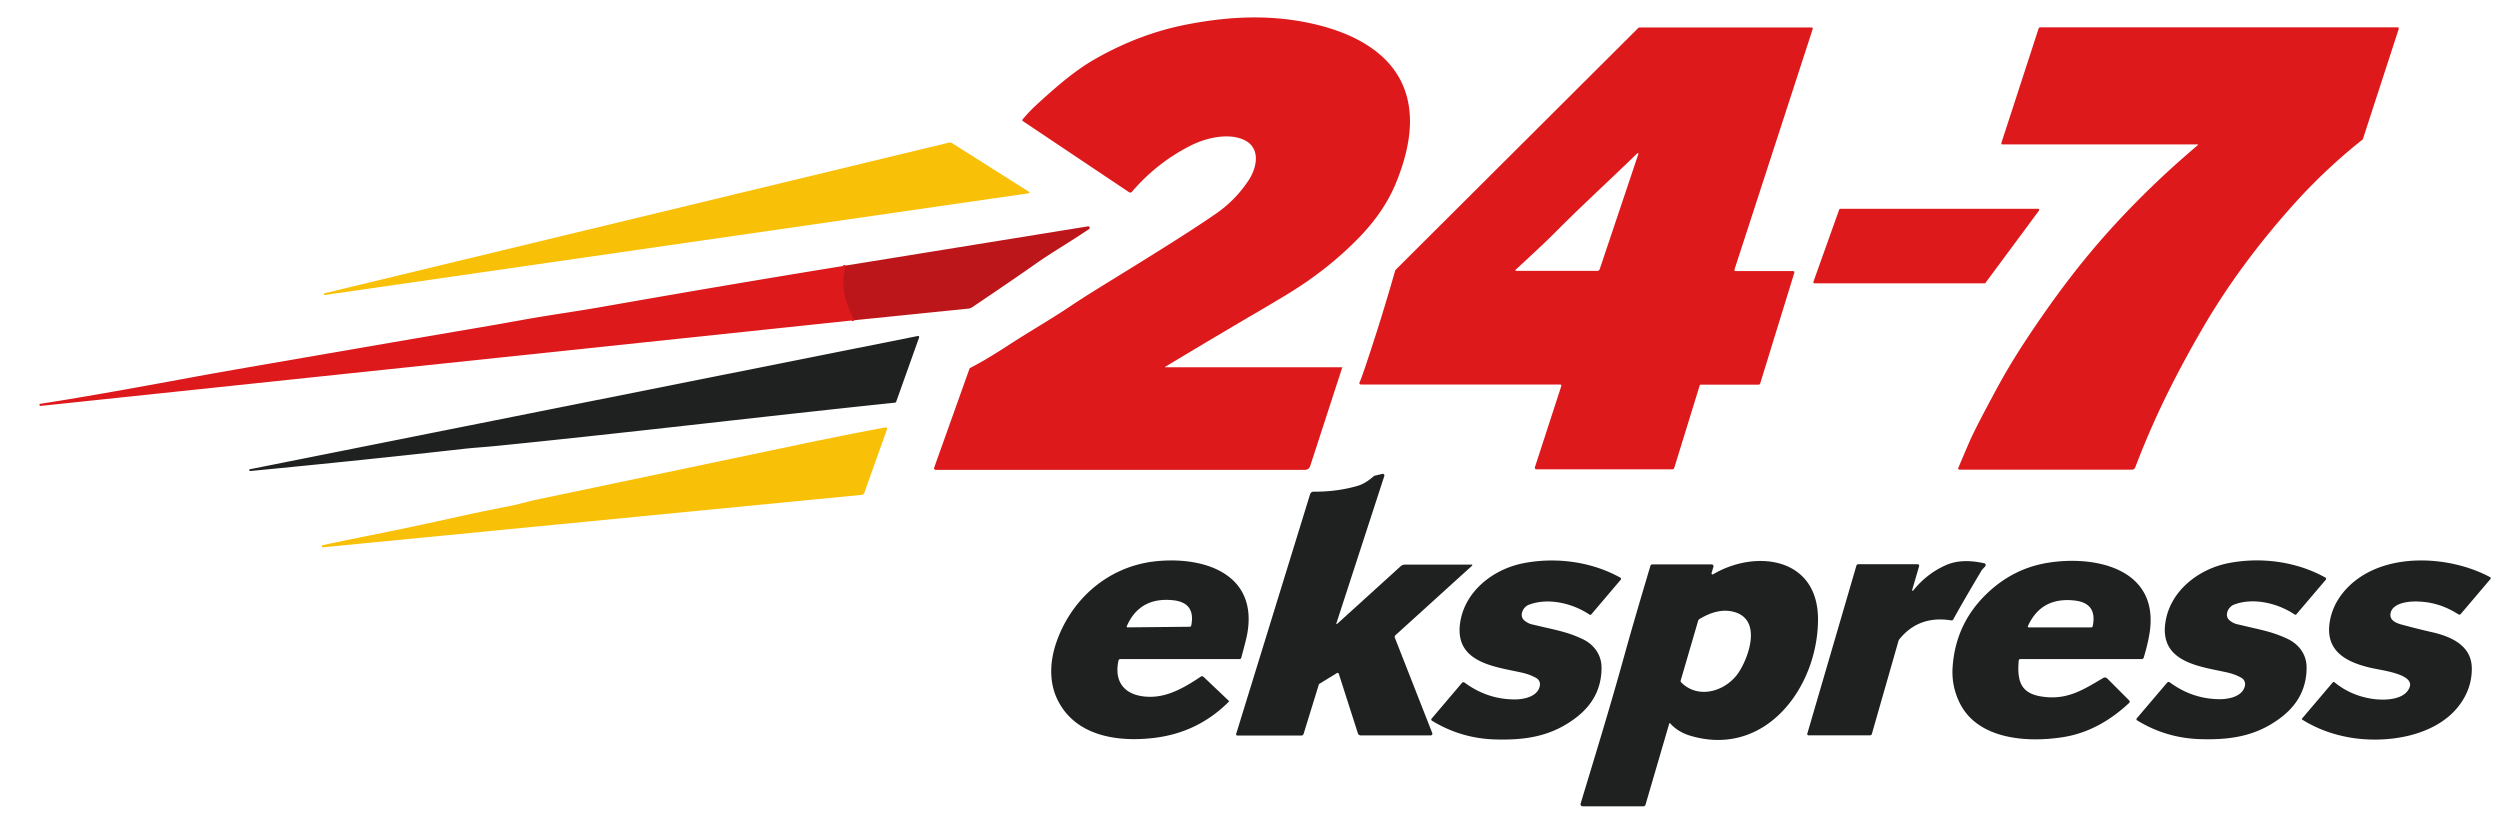
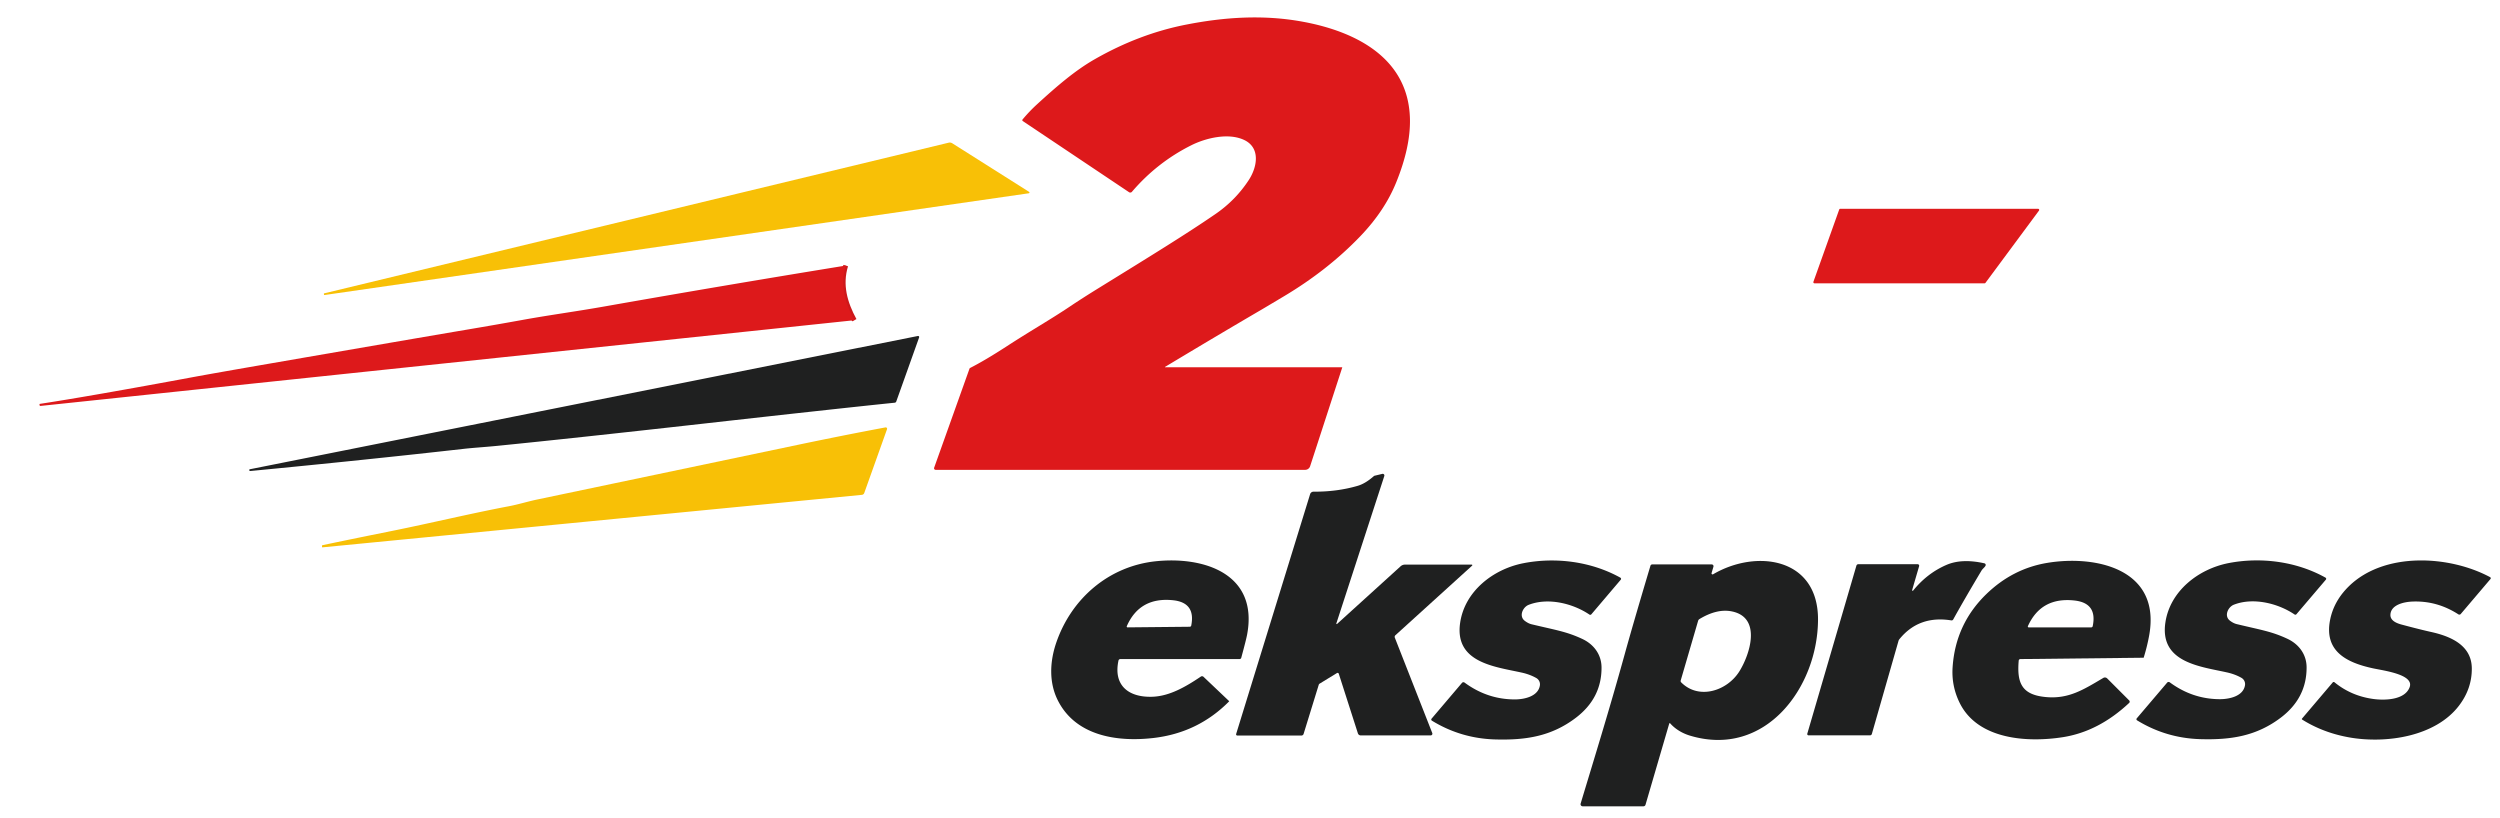
<svg xmlns="http://www.w3.org/2000/svg" version="1.1" viewBox="0.00 0.00 1042.00 341.00">
  <path stroke="#cd181b" stroke-width="2.00" fill="none" stroke-linecap="butt" vector-effect="non-scaling-stroke" d="   M 356.08 133.47   C 352.16 126.23 350.05 118.79 352.49 110.69" />
  <path fill="#dd191b" d="   M 485.60 152.92   A 0.09 0.08 -60.0 0 0 485.64 153.08   L 559.39 153.08   A 0.06 0.06 0.0 0 1 559.45 153.16   L 546.06 194.32   A 2.18 2.17 -81.0 0 1 543.99 195.83   L 389.97 195.83   A 0.66 0.66 0.0 0 1 389.35 194.95   L 404.08 153.68   A 0.54 0.53 -4.1 0 1 404.36 153.36   Q 410.56 150.20 419.48 144.42   C 430.32 137.38 437.60 133.36 446.18 127.59   Q 451.13 124.27 457.91 120.08   C 480.39 106.20 494.48 97.54 506.66 89.17   Q 515.01 83.43 520.50 75.02   C 524.00 69.66 525.47 61.66 518.63 58.37   C 511.99 55.18 502.46 57.57 496.53 60.55   Q 482.28 67.68 471.78 79.95   A 0.91 0.90 37.1 0 1 470.59 80.11   L 426.29 50.45   A 0.44 0.44 0.0 0 1 426.20 49.80   Q 429.12 46.31 432.36 43.36   C 440.37 36.05 448.00 29.41 456.39 24.63   Q 474.93 14.05 494.50 10.24   C 510.26 7.17 526.43 6.00 542.99 9.05   C 565.31 13.16 587.22 24.32 587.67 49.78   Q 587.88 61.42 581.90 76.11   Q 577.11 87.90 566.95 98.49   Q 553.36 112.65 535.05 123.55   Q 526.03 128.93 526.00 128.94   Q 506.90 140.10 485.60 152.92   Z" />
-   <path fill="#dd191b" d="   M 650.75 160.90   A 0.49 0.49 0.0 0 0 650.29 160.26   L 567.20 160.26   A 0.63 0.62 -75.9 0 1 566.65 159.34   Q 567.21 158.31 569.18 152.47   Q 575.62 133.42 581.46 112.95   A 1.42 1.34 77.0 0 1 581.81 112.35   L 682.80 11.69   A 0.82 0.82 0.0 0 1 683.38 11.45   L 755.05 11.45   A 0.50 0.50 0.0 0 1 755.53 12.11   L 722.92 112.36   A 0.47 0.47 0.0 0 0 723.36 112.98   L 747.31 112.98   A 0.57 0.57 0.0 0 1 747.86 113.72   L 733.63 159.88   A 0.63 0.61 -80.9 0 1 733.04 160.32   L 708.95 160.32   A 0.56 0.56 0.0 0 0 708.41 160.72   L 697.82 195.05   A 0.80 0.79 8.4 0 1 697.06 195.61   L 640.36 195.61   A 0.65 0.65 0.0 0 1 639.74 194.76   L 650.75 160.90   Z   M 631.91 112.91   L 665.73 112.91   A 1.10 1.10 0.0 0 0 666.77 112.16   L 682.89 64.14   A 0.24 0.23 -62.8 0 0 682.81 63.88   Q 682.60 63.73 682.42 63.90   C 669.84 76.12 659.67 85.32 648.41 96.65   Q 643.34 101.75 631.72 112.43   A 0.28 0.28 0.0 0 0 631.91 112.91   Z" />
-   <path fill="#dd191b" d="   M 999.30 11.38   A 0.52 0.52 0.0 0 1 999.79 12.06   L 984.87 57.91   A 0.56 0.55 -11.1 0 1 984.68 58.19   Q 968.93 70.68 955.37 85.88   Q 932.97 111.01 917.79 137.26   C 905.70 158.16 897.25 175.65 889.96 194.83   A 1.43 1.42 -79.5 0 1 888.63 195.75   L 816.67 195.75   A 0.50 0.50 0.0 0 1 816.21 195.05   Q 820.30 185.36 821.34 183.07   Q 823.83 177.57 832.03 162.37   Q 837.51 152.21 843.97 142.40   Q 857.70 121.52 870.80 105.78   Q 890.60 82.02 916.04 60.50   A 0.18 0.18 0.0 0 0 915.93 60.18   L 834.56 60.18   A 0.42 0.42 0.0 0 1 834.16 59.63   L 849.71 11.83   A 0.66 0.65 -80.7 0 1 850.33 11.38   L 999.30 11.38   Z" />
  <path fill="#f8c006" d="   M 135.06 122.84   L 134.99 122.56   A 0.26 0.25 -13.2 0 1 135.19 122.25   L 395.41 59.47   A 1.94 1.94 0.0 0 1 396.89 59.71   L 428.93 79.97   A 0.32 0.32 0.0 0 1 428.80 80.56   L 135.25 122.97   A 0.18 0.17 78.6 0 1 135.06 122.84   Z" />
  <path fill="#dd191b" d="   M 755.83 117.45   L 766.58 87.34   A 0.48 0.48 0.0 0 1 767.03 87.02   L 849.46 87.02   A 0.48 0.48 0.0 0 1 849.84 87.79   L 827.54 117.90   A 0.48 0.48 0.0 0 1 827.16 118.09   L 756.28 118.09   A 0.48 0.48 0.0 0 1 755.83 117.45   Z" />
-   <path fill="#bd161a" d="   M 356.08 133.47   C 352.16 126.23 350.05 118.79 352.49 110.69   L 453.49 94.34   A 0.62 0.62 0.0 0 1 453.94 95.46   C 446.17 100.75 438.22 105.30 431.32 110.19   Q 423.75 115.55 405.23 128.05   A 3.56 3.51 24.8 0 1 403.62 128.63   L 356.08 133.47   Z" />
  <path fill="#dd191b" d="   M 352.49 110.69   C 350.05 118.79 352.16 126.23 356.08 133.47   L 16.92 169.19   A 0.41 0.41 0.0 0 1 16.47 168.78   L 16.47 168.52   A 0.19 0.18 86.6 0 1 16.63 168.33   Q 37.77 165.11 80.45 157.18   Q 89.15 155.57 112.89 151.46   Q 172.24 141.18 195.34 137.27   Q 206.54 135.38 217.58 133.38   C 229.05 131.29 239.56 129.92 252.10 127.70   Q 302.20 118.86 352.49 110.69   Z" />
  <path fill="#1f2020" d="   M 103.89 196.00   L 103.88 195.98   A 0.36 0.35 -10.3 0 1 104.16 195.58   L 382.57 140.04   A 0.46 0.46 0.0 0 1 383.09 140.64   L 373.56 167.35   A 0.77 0.76 6.7 0 1 372.92 167.85   Q 347.94 170.42 292.49 176.65   Q 238.22 182.74 207.14 185.84   C 201.97 186.35 197.35 186.62 193.30 187.08   Q 152.18 191.72 104.34 196.32   A 0.43 0.43 0.0 0 1 103.89 196.00   Z" />
  <path fill="#f8c006" d="   M 134.44 227.23   Q 144.38 225.12 163.88 221.19   C 179.18 218.11 196.58 213.93 212.21 210.98   C 215.83 210.30 220.03 209.01 223.74 208.23   Q 233.67 206.15 332.57 185.40   Q 351.00 181.53 369.07 178.14   A 0.57 0.57 0.0 0 1 369.71 178.89   L 360.22 205.48   A 1.17 1.17 0.0 0 1 359.23 206.25   L 134.35 228.14   A 0.10 0.10 0.0 0 1 134.24 228.05   L 134.20 227.56   A 0.30 0.30 0.0 0 1 134.44 227.23   Z" />
  <path fill="#1f2020" d="   M 596.97 305.54   A 0.72 0.71 79.1 0 1 596.31 306.52   L 567.16 306.52   A 1.25 1.25 0.0 0 1 565.97 305.66   L 558.00 280.81   A 0.52 0.51 -24.6 0 0 557.24 280.53   L 550.00 284.96   A 0.83 0.82 -7.7 0 0 549.66 285.40   L 543.34 305.90   A 0.98 0.96 8.5 0 1 542.41 306.58   L 515.72 306.58   A 0.52 0.51 -81.6 0 1 515.23 305.91   L 546.05 205.98   A 1.49 1.48 8.5 0 1 547.47 204.93   Q 557.31 205.00 565.89 202.49   Q 569.09 201.56 572.65 198.42   A 0.65 0.54 -66.3 0 1 572.91 198.29   L 576.16 197.51   A 0.70 0.69 -87.8 0 1 576.98 198.40   L 556.98 259.87   A 0.19 0.19 0.0 0 0 557.28 260.07   L 583.77 236.03   A 2.74 2.71 -65.7 0 1 585.59 235.33   L 613.42 235.33   A 0.25 0.24 23.6 0 1 613.59 235.75   L 581.59 264.78   A 0.91 0.90 -32.2 0 0 581.36 265.77   L 596.97 305.54   Z" />
  <path fill="#1f2020" d="   M 512.28 292.21   A 0.09 0.09 0.0 0 1 512.29 292.34   Q 499.34 305.44 480.79 307.59   C 465.26 309.39 448.19 306.58 440.84 291.79   C 437.10 284.26 437.60 275.52 440.28 267.77   C 446.64 249.35 462.26 235.90 481.96 233.91   C 502.10 231.88 524.55 239.30 519.79 264.53   Q 519.37 266.75 517.36 274.15   A 0.73 0.73 0.0 0 1 516.65 274.70   L 466.97 274.70   A 0.81 0.79 5.7 0 0 466.18 275.33   C 463.93 285.91 470.64 290.79 480.44 290.40   C 487.54 290.11 494.14 286.29 500.50 282.01   A 0.91 0.90 49.5 0 1 501.63 282.10   L 512.28 292.21   Z   M 469.64 261.00   A 0.35 0.35 0.0 0 0 469.96 261.49   L 495.91 261.23   A 0.63 0.62 -84.2 0 0 496.51 260.73   Q 498.41 251.17 488.93 250.18   Q 475.02 248.74 469.64 261.00   Z" />
  <path fill="#1f2020" d="   M 610.44 284.51   Q 619.93 291.50 631.32 291.52   C 635.11 291.53 641.05 290.38 641.82 285.73   A 3.03 3.01 19.8 0 0 640.34 282.61   Q 637.67 281.10 634.35 280.36   C 623.16 277.86 606.14 276.28 608.59 259.57   C 610.51 246.42 622.35 237.19 635.04 234.73   C 648.39 232.15 663.20 233.99 675.38 240.78   A 0.56 0.55 34.9 0 1 675.53 241.62   L 663.27 256.05   A 0.60 0.59 -52.6 0 1 662.48 256.16   C 655.55 251.47 645.19 248.95 637.14 252.10   C 634.73 253.04 632.96 256.79 635.51 258.75   Q 636.98 259.87 638.37 260.20   C 648.52 262.64 652.91 263.23 659.46 266.29   C 664.46 268.61 667.51 272.99 667.52 278.22   Q 667.57 291.03 656.75 299.22   C 646.53 306.96 635.85 308.55 623.23 308.20   Q 608.90 307.79 596.81 300.37   A 0.55 0.55 0.0 0 1 596.68 299.54   L 609.34 284.64   A 0.81 0.81 0.0 0 1 610.44 284.51   Z" />
  <path fill="#1f2020" d="   M 695.74 301.58   L 685.85 335.42   A 0.91 0.90 8.1 0 1 684.98 336.07   L 659.65 336.07   A 0.88 0.88 0.0 0 1 658.81 334.94   C 664.14 317.23 670.70 296.12 677.23 272.49   Q 680.65 260.09 687.90 235.82   A 0.78 0.78 0.0 0 1 688.65 235.25   L 713.45 235.25   A 0.74 0.74 0.0 0 1 714.16 236.20   L 713.38 238.86   A 0.44 0.44 0.0 0 0 714.02 239.36   C 731.93 228.83 757.86 232.31 757.75 258.29   C 757.64 286.51 735.76 316.15 704.28 306.58   C 701.26 305.66 698.27 303.93 696.13 301.49   A 0.23 0.22 -57.3 0 0 695.74 301.58   Z   M 700.52 283.61   A 0.80 0.80 0.0 0 0 700.72 284.41   C 708.07 291.82 719.86 287.97 724.94 279.87   C 729.32 272.90 734.33 257.61 722.10 254.89   Q 715.84 253.49 708.34 258.02   A 1.32 1.27 -8.3 0 0 707.78 258.74   L 700.52 283.61   Z" />
  <path fill="#1f2020" d="   M 796.98 245.94   A 0.24 0.24 0.0 0 0 797.40 246.15   Q 803.16 239.01 811.15 235.51   Q 817.63 232.66 827.09 234.79   A 0.70 0.70 0.0 0 1 827.58 235.76   C 827.27 236.45 826.39 237.00 825.87 237.86   Q 818.50 250.22 814.10 258.19   A 0.77 0.76 18.9 0 1 813.30 258.58   Q 799.78 256.41 791.67 266.42   A 1.94 1.84 -18.4 0 0 791.30 267.11   L 780.19 305.91   A 0.82 0.82 0.0 0 1 779.40 306.50   L 753.81 306.50   A 0.55 0.55 0.0 0 1 753.28 305.80   L 773.75 235.76   A 0.85 0.84 8.3 0 1 774.56 235.16   L 799.28 235.16   A 0.64 0.64 0.0 0 1 799.89 235.98   L 796.98 245.94   Z" />
-   <path fill="#1f2020" d="   M 887.43 292.98   Q 874.68 304.93 859.76 307.26   C 845.17 309.54 824.38 308.37 816.79 292.96   Q 813.31 285.90 813.85 278.05   Q 815.06 260.10 827.88 247.65   Q 838.84 237.01 853.30 234.61   C 873.39 231.27 900.69 237.03 895.81 264.64   Q 895.00 269.24 893.48 274.14   A 0.81 0.81 0.0 0 1 892.71 274.70   L 842.10 274.70   A 0.70 0.69 2.2 0 0 841.40 275.34   C 840.58 284.77 842.76 289.54 852.49 290.51   C 862.12 291.48 868.30 287.50 876.64 282.57   A 1.34 1.34 0.0 0 1 878.28 282.77   L 887.44 291.94   A 0.73 0.72 45.8 0 1 887.43 292.98   Z   M 845.22 260.99   A 0.36 0.35 -78.0 0 0 845.54 261.49   L 871.63 261.49   A 0.64 0.62 -83.6 0 0 872.24 260.99   Q 874.25 251.39 864.72 250.30   Q 850.75 248.72 845.22 260.99   Z" />
+   <path fill="#1f2020" d="   M 887.43 292.98   Q 874.68 304.93 859.76 307.26   C 845.17 309.54 824.38 308.37 816.79 292.96   Q 813.31 285.90 813.85 278.05   Q 815.06 260.10 827.88 247.65   Q 838.84 237.01 853.30 234.61   C 873.39 231.27 900.69 237.03 895.81 264.64   Q 895.00 269.24 893.48 274.14   L 842.10 274.70   A 0.70 0.69 2.2 0 0 841.40 275.34   C 840.58 284.77 842.76 289.54 852.49 290.51   C 862.12 291.48 868.30 287.50 876.64 282.57   A 1.34 1.34 0.0 0 1 878.28 282.77   L 887.44 291.94   A 0.73 0.72 45.8 0 1 887.43 292.98   Z   M 845.22 260.99   A 0.36 0.35 -78.0 0 0 845.54 261.49   L 871.63 261.49   A 0.64 0.62 -83.6 0 0 872.24 260.99   Q 874.25 251.39 864.72 250.30   Q 850.75 248.72 845.22 260.99   Z" />
  <path fill="#1f2020" d="   M 903.26 284.53   A 0.81 0.81 0.0 0 1 904.36 284.40   Q 913.84 291.39 925.22 291.42   C 929.00 291.43 934.94 290.29 935.71 285.64   A 3.02 3.01 19.8 0 0 934.23 282.52   Q 931.57 281.01 928.25 280.27   C 917.07 277.77 900.07 276.18 902.53 259.48   C 904.46 246.35 916.29 237.13 928.97 234.68   C 942.31 232.12 957.11 233.96 969.27 240.76   A 0.55 0.55 0.0 0 1 969.42 241.60   L 957.16 256.00   A 0.60 0.59 -52.5 0 1 956.37 256.11   C 949.45 251.42 939.10 248.90 931.06 252.04   C 928.65 252.98 926.88 256.72 929.42 258.68   Q 930.89 259.80 932.28 260.13   C 942.42 262.58 946.81 263.17 953.35 266.23   C 958.34 268.55 961.39 272.93 961.39 278.16   Q 961.43 290.95 950.62 299.13   C 940.40 306.86 929.73 308.44 917.12 308.08   Q 902.81 307.66 890.73 300.24   A 0.55 0.55 0.0 0 1 890.60 299.41   L 903.26 284.53   Z" />
  <path fill="#1f2020" d="   M 959.54 299.92   A 0.27 0.27 0.0 0 1 959.47 299.52   L 972.29 284.43   A 0.52 0.52 0.0 0 1 973.01 284.37   Q 980.00 290.09 989.25 291.34   C 993.68 291.95 1002.36 291.90 1004.35 286.38   C 1006.23 281.11 993.56 279.53 988.97 278.54   C 978.12 276.18 968.66 271.49 971.16 258.50   Q 972.69 250.55 979.01 244.36   C 993.79 229.89 1020.90 231.44 1037.88 240.56   A 0.51 0.50 34.4 0 1 1038.03 241.33   L 1025.65 255.90   A 0.78 0.76 36.0 0 1 1024.64 256.05   Q 1015.79 250.33 1005.52 250.73   C 1001.96 250.87 996.51 252.05 996.33 256.21   C 996.22 258.74 999.03 259.80 1000.97 260.32   Q 1009.11 262.49 1013.31 263.41   C 1021.39 265.20 1030.14 268.91 1030.25 278.49   Q 1030.34 287.01 1024.89 294.14   C 1015.06 307.01 994.64 310.01 979.47 307.40   Q 968.44 305.50 959.54 299.92   Z" />
</svg>